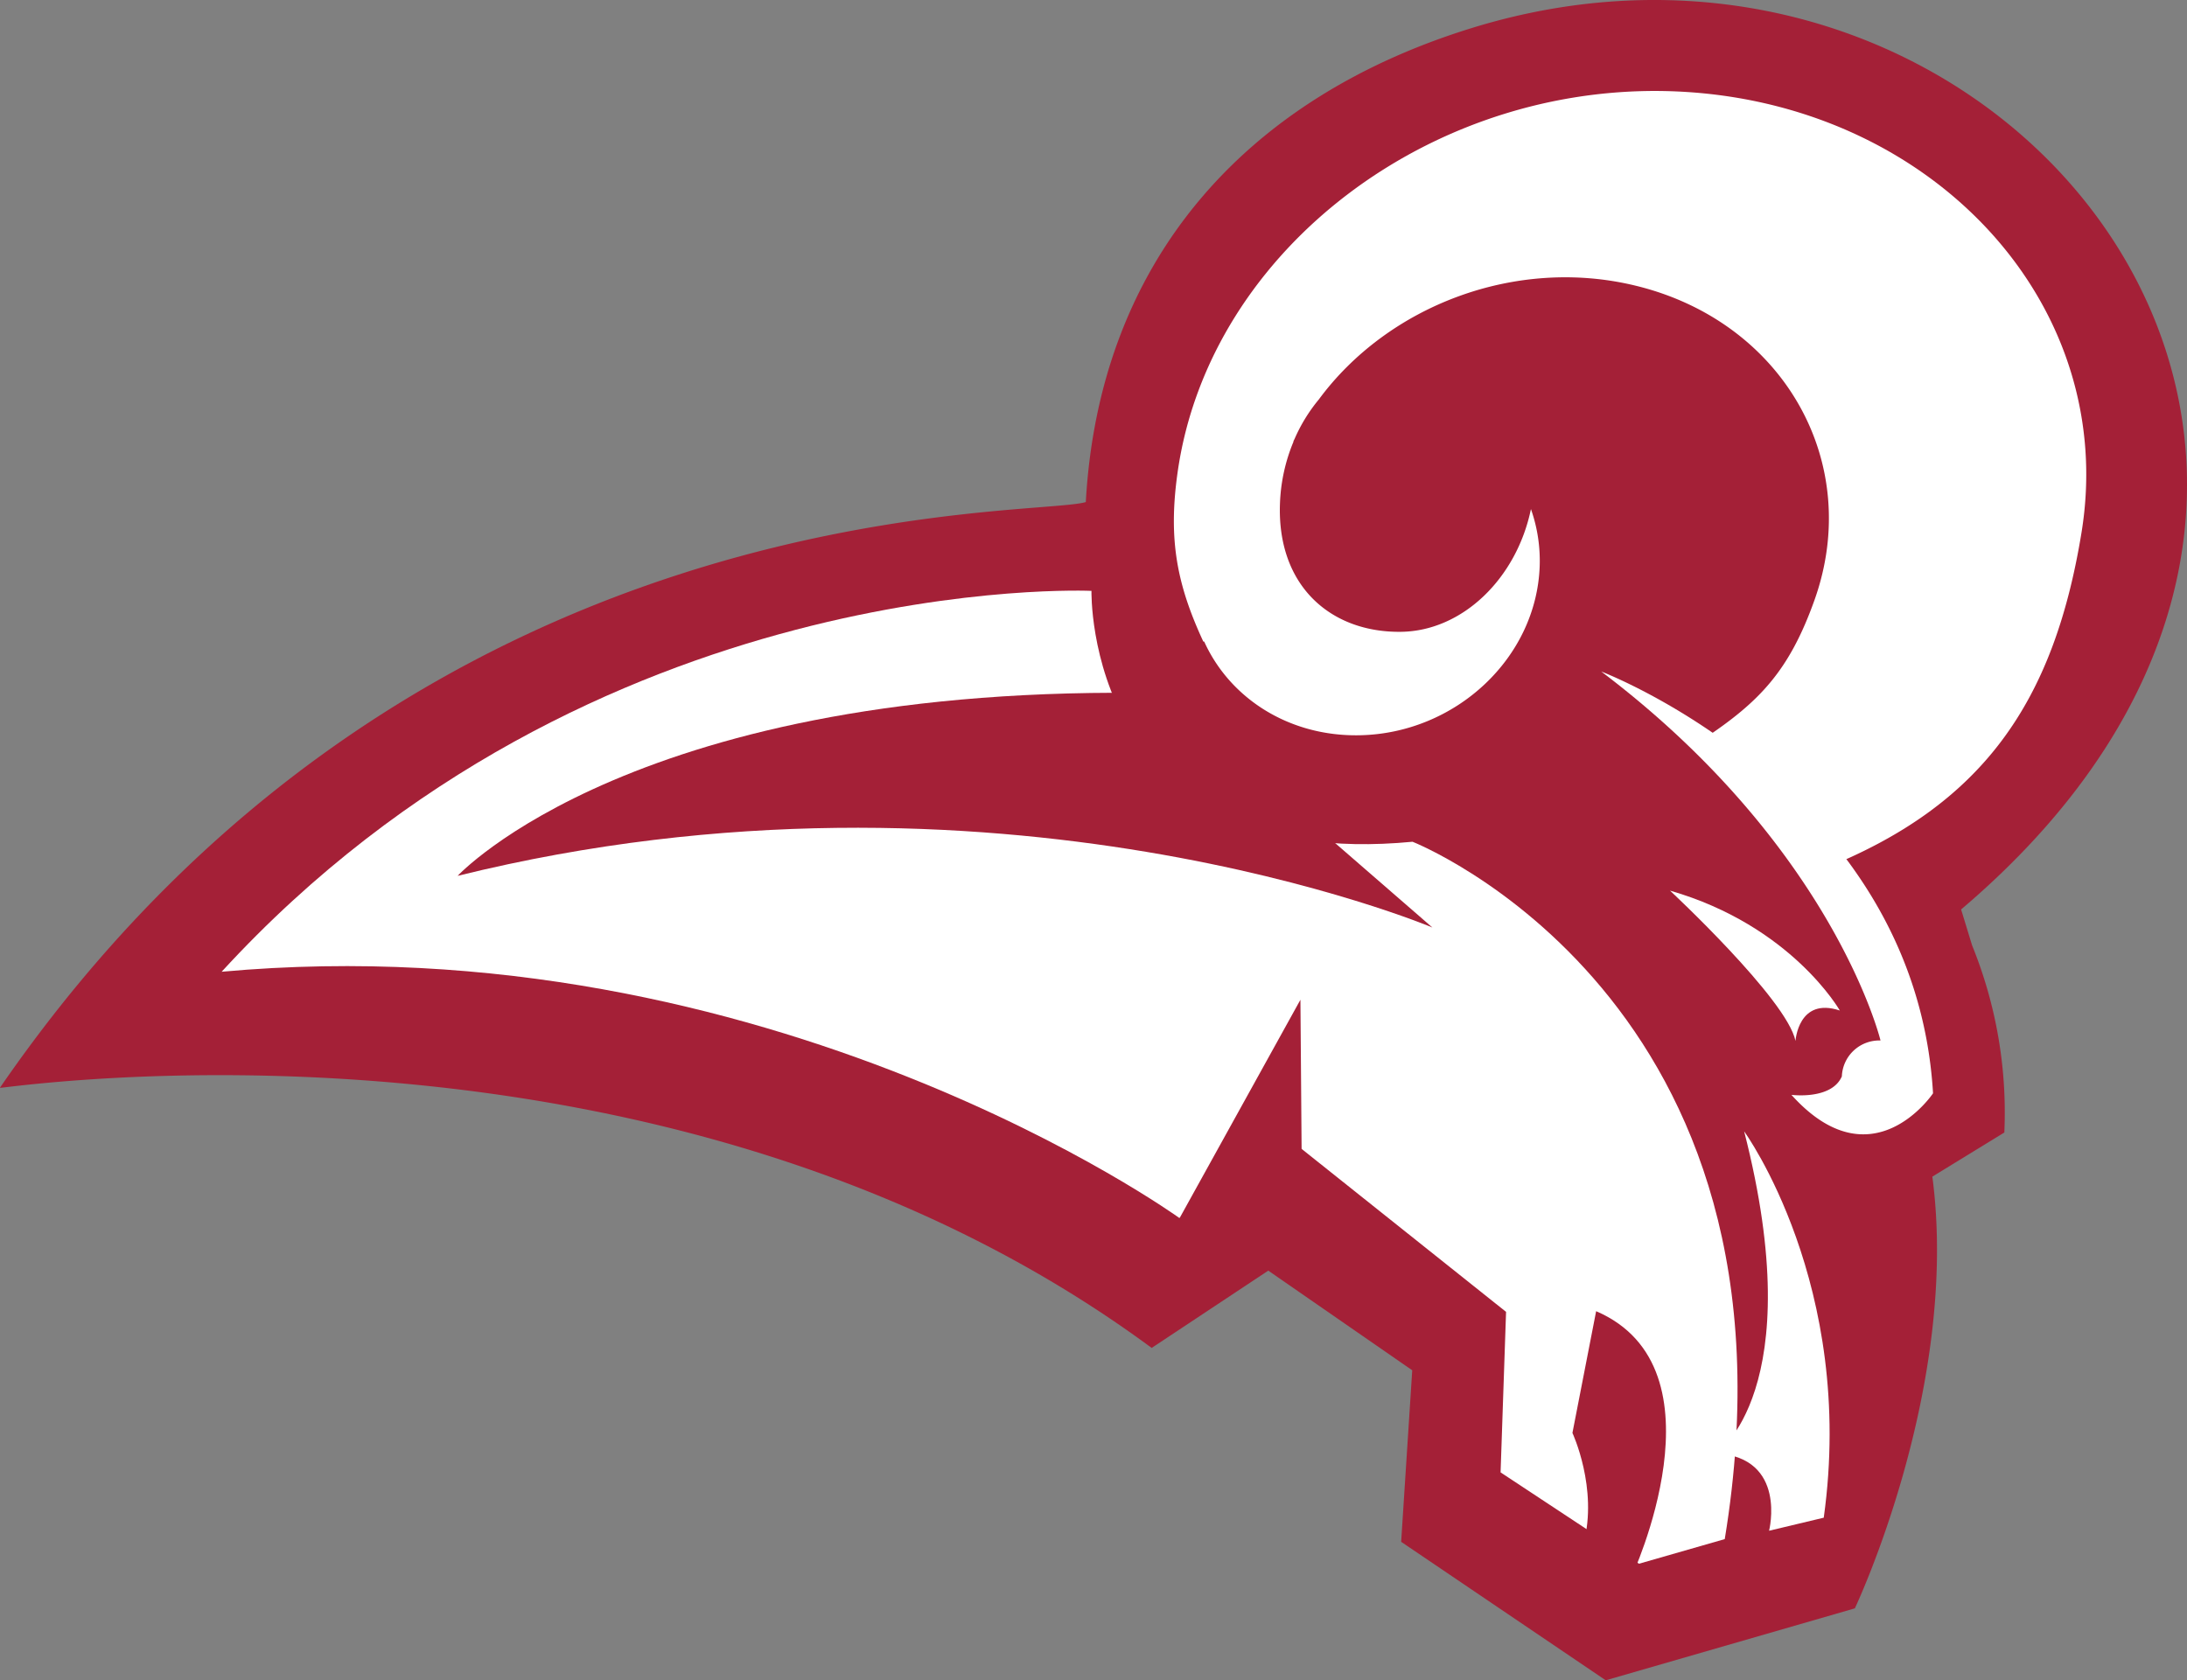
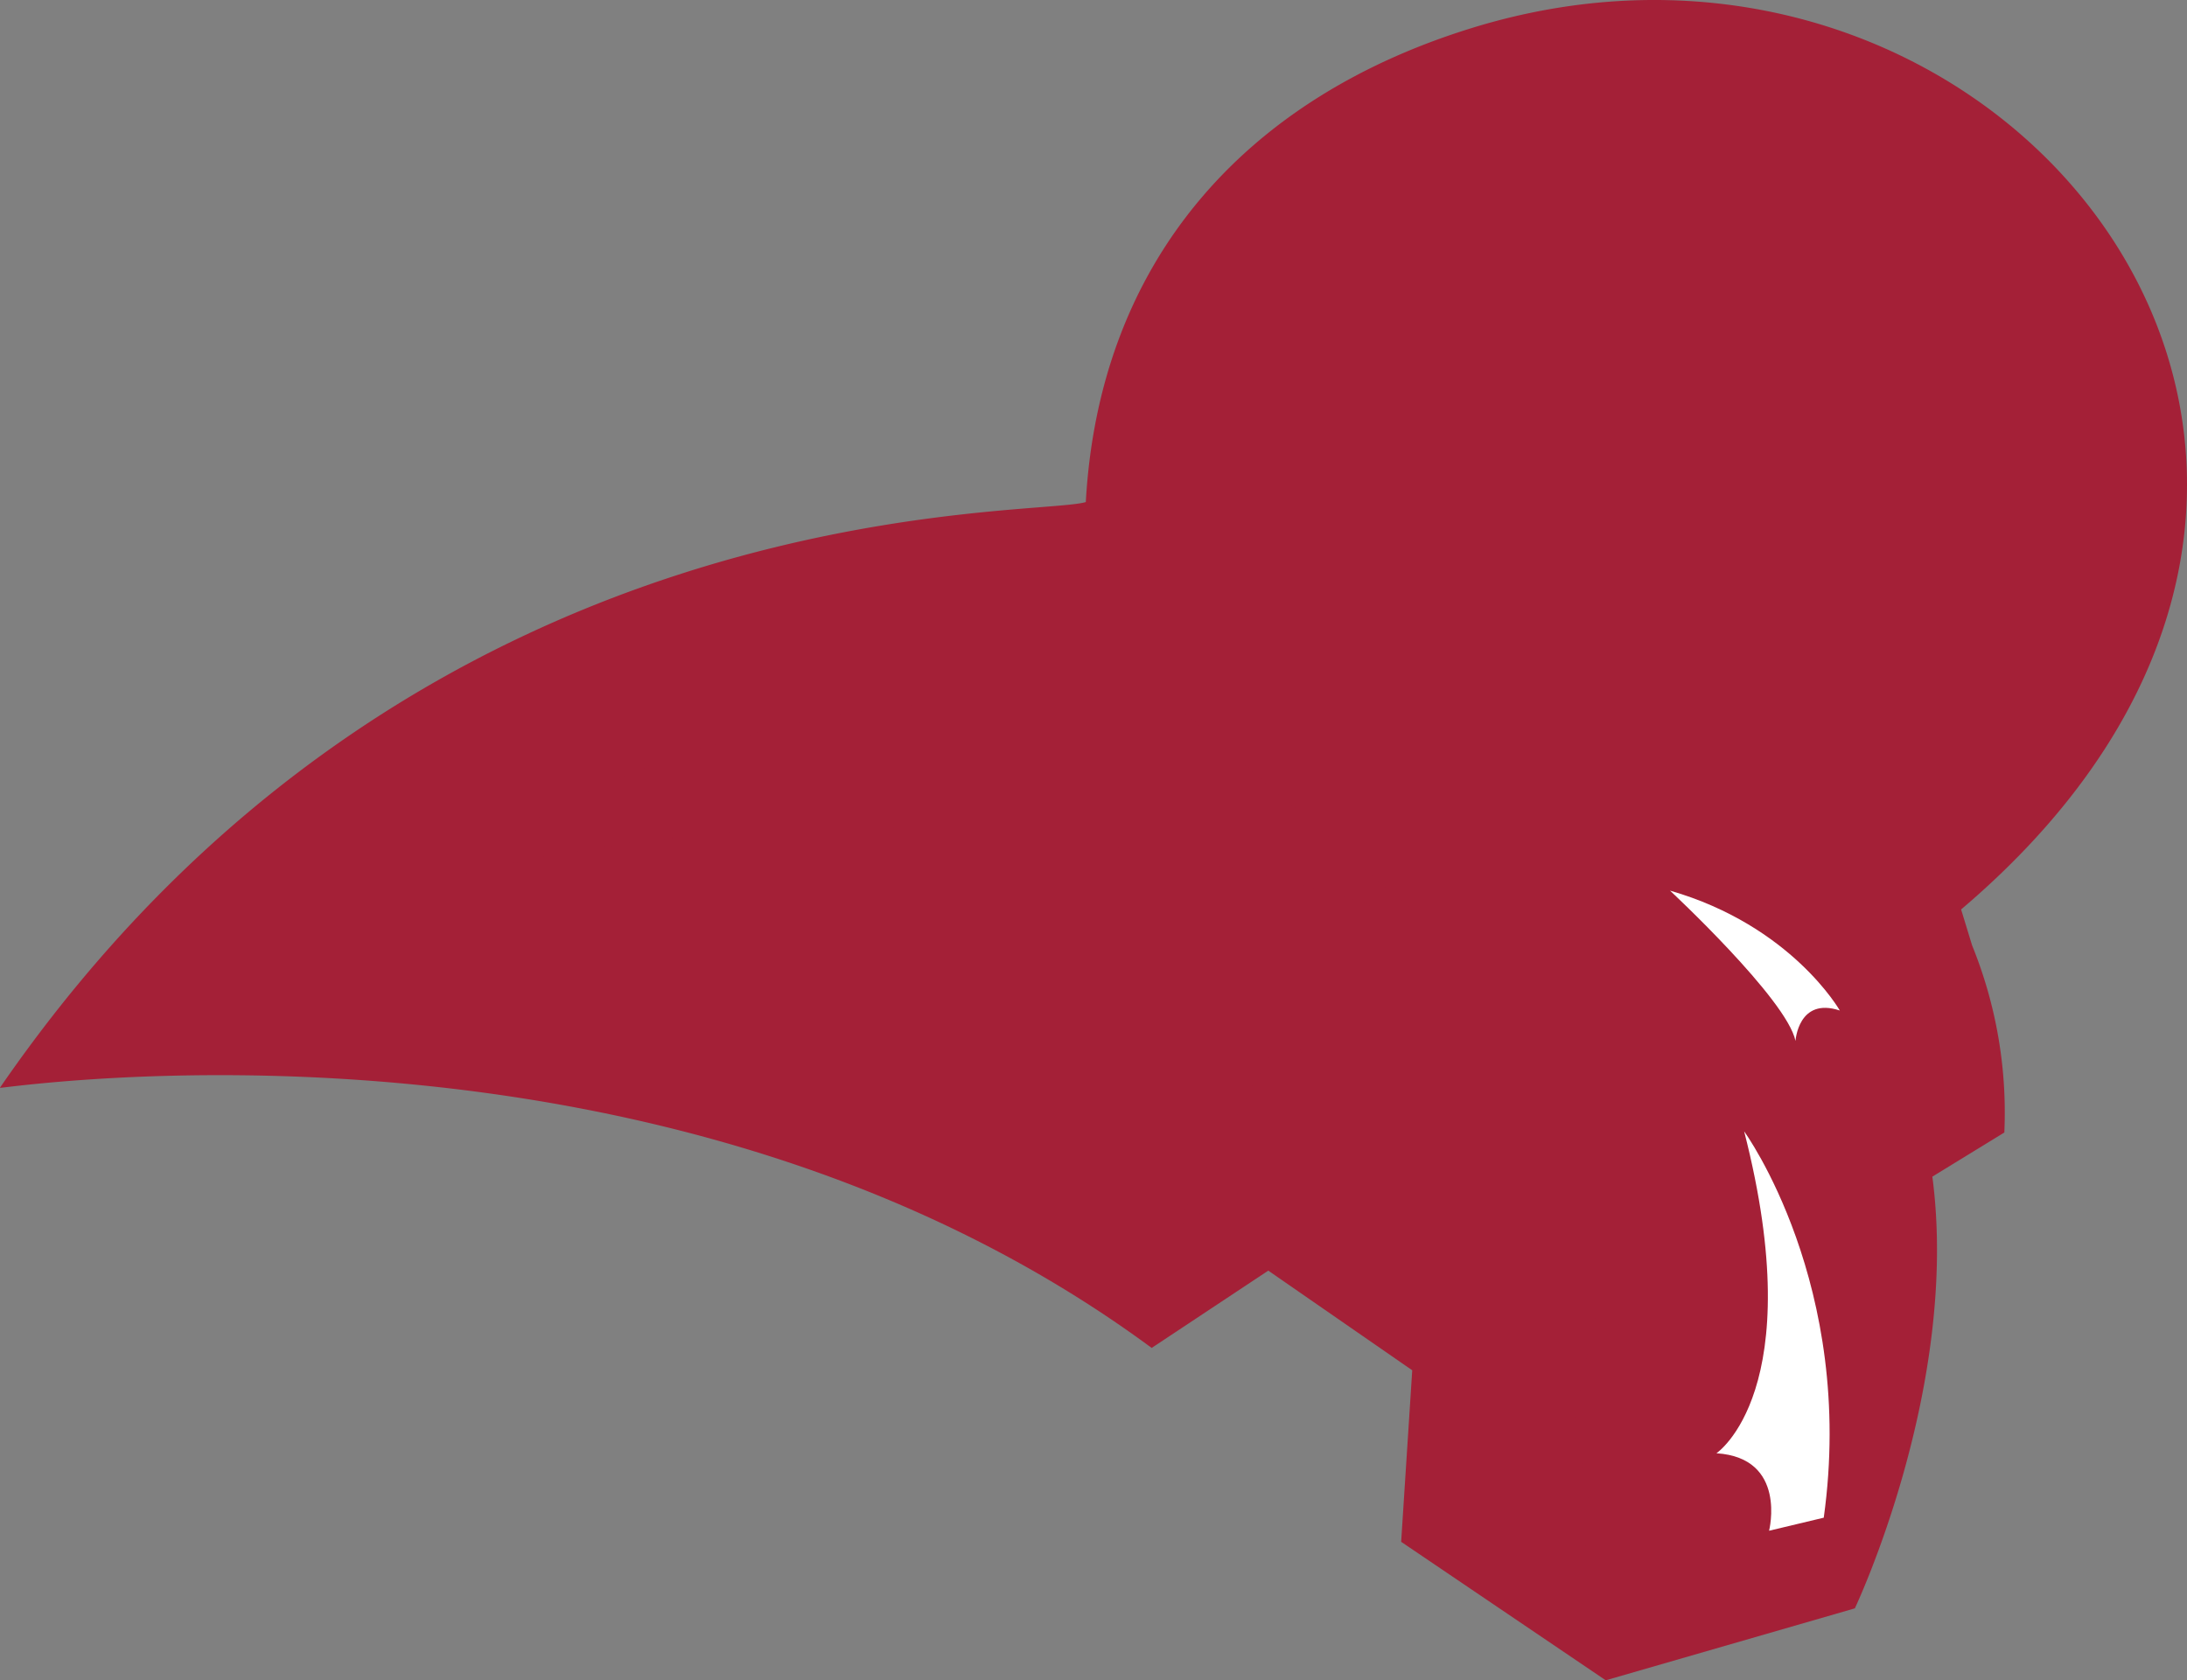
<svg xmlns="http://www.w3.org/2000/svg" viewBox="0 0 355.22 272.98">
  <rect x="0" y="0" width="355.22" height="272.98" fill="#808080" stroke="none" />
  <defs>
    <style>.cls-1{fill:#a42037;}.cls-2{fill:#fff;}</style>
  </defs>
  <g id="Layer_2" data-name="Layer 2">
    <g id="Layer_1-2" data-name="Layer 1">
-       <path class="cls-1" d="M320.32,153.61l-1.79-5.85C403.27,75.83,326.24-22.41,239,4.57c-37.19,11.5-60.47,38.22-62.64,77-9,2.66-108.94-2.84-176.38,95.17,1.8,0,107.9-16.19,187.08,42.26L206,206.44l23.38,16.19-1.8,27.87L260.81,273l40.46-11.69s17.09-36,12.59-70.14L325.55,184A72.12,72.12,0,0,0,320.32,153.61Z" />
-       <path class="cls-2" d="M338.08,86.56c-4.49,27.48-16,44.34-42.11,54.68C291.62,135,280.51,128,276.79,120c9-6,13.83-11,17.94-22.55,7.91-22.27-5-45.11-28.93-51-19.54-4.82-40.34,3.19-51.6,18.46a26.76,26.76,0,0,0-3.93,6.4l-.21.41.05,0a28.68,28.68,0,0,0-2.21,10c-.54,13.47,8.26,21.09,19.68,20.93,10-.14,18.76-8.71,21.08-19.94a25.3,25.3,0,0,1,1.42,9.3c-.53,14.89-13.65,27.18-29.31,27.45-11.42.2-21-6-25.18-15.22l-.14,0c-4.26-9.19-5.71-16.47-4.21-27.28,5.1-36.87,42.56-64.69,82.95-62S344.08,49.83,338.08,86.56Z" />
-       <path class="cls-2" d="M260.08,109.1s51,19.43,53.89,68.53c0,0-9.89,14.83-23,.25,0,0,6.51.86,8.19-3a6.08,6.08,0,0,1,6.28-5.83S297.88,137.7,260.08,109.1Z" />
-       <path class="cls-2" d="M36,157.88C96.21,92.24,177.28,96,177.28,96s-1.1,45.85,52.15,40.76c0,0,65.1,25.63,50.71,113.3l-13.93,4-22.48-14.84.89-26.08-33.26-26.52L191.57,197.9S125,149.79,36,157.88Z" />
+       <path class="cls-1" d="M320.32,153.61l-1.79-5.85C403.27,75.83,326.24-22.41,239,4.57c-37.19,11.5-60.47,38.22-62.64,77-9,2.66-108.94-2.84-176.38,95.17,1.8,0,107.9-16.19,187.08,42.26L206,206.44l23.38,16.19-1.8,27.87L260.81,273l40.46-11.69s17.09-36,12.59-70.14L325.55,184A72.12,72.12,0,0,0,320.32,153.61" />
      <path class="cls-2" d="M283.29,183.81s18.18,25,12.93,62.77l-8.88,2.12s3-11.84-8.55-12.59C278.79,236.11,294.08,225.92,283.29,183.81Z" />
      <path class="cls-1" d="M265,256.19s15.83-33.86-5.75-43.16l-3.85,19.78s4.2,9,1.8,18Z" />
      <polygon class="cls-1" points="190.64 199.63 211.22 162.43 211.42 187.89 190.64 199.63" />
      <path class="cls-1" d="M74.33,142.3s29.08-31.47,114.5-29.67l43.82,38.06S161.55,120.72,74.33,142.3Z" />
      <path class="cls-2" d="M271.25,144.7s19,17.68,20.38,24.42c0,0,.45-7.19,7.2-4.94C298.83,164.18,291,150.39,271.25,144.7Z" />
    </g>
  </g>
</svg>